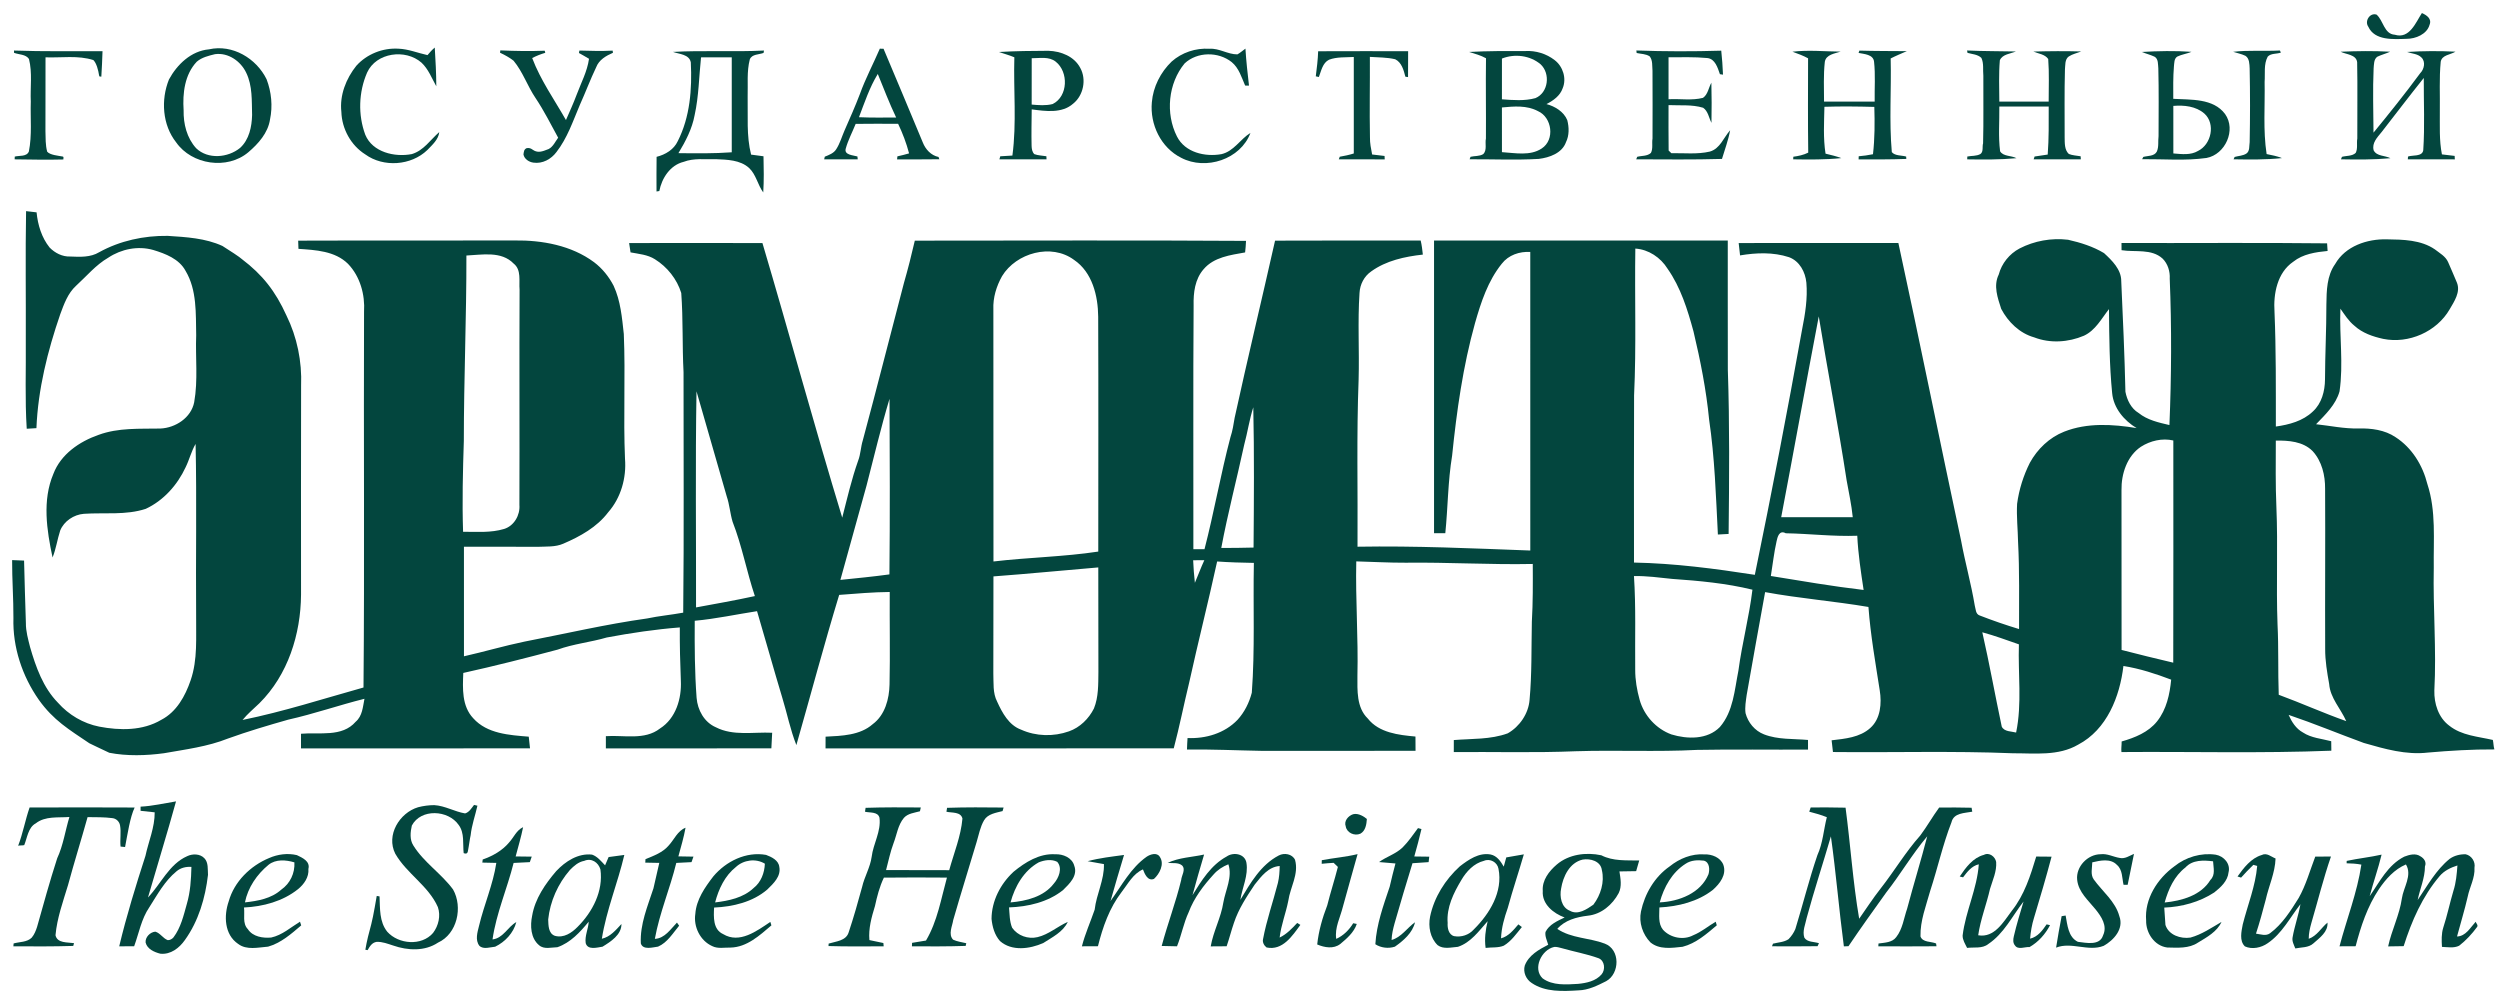
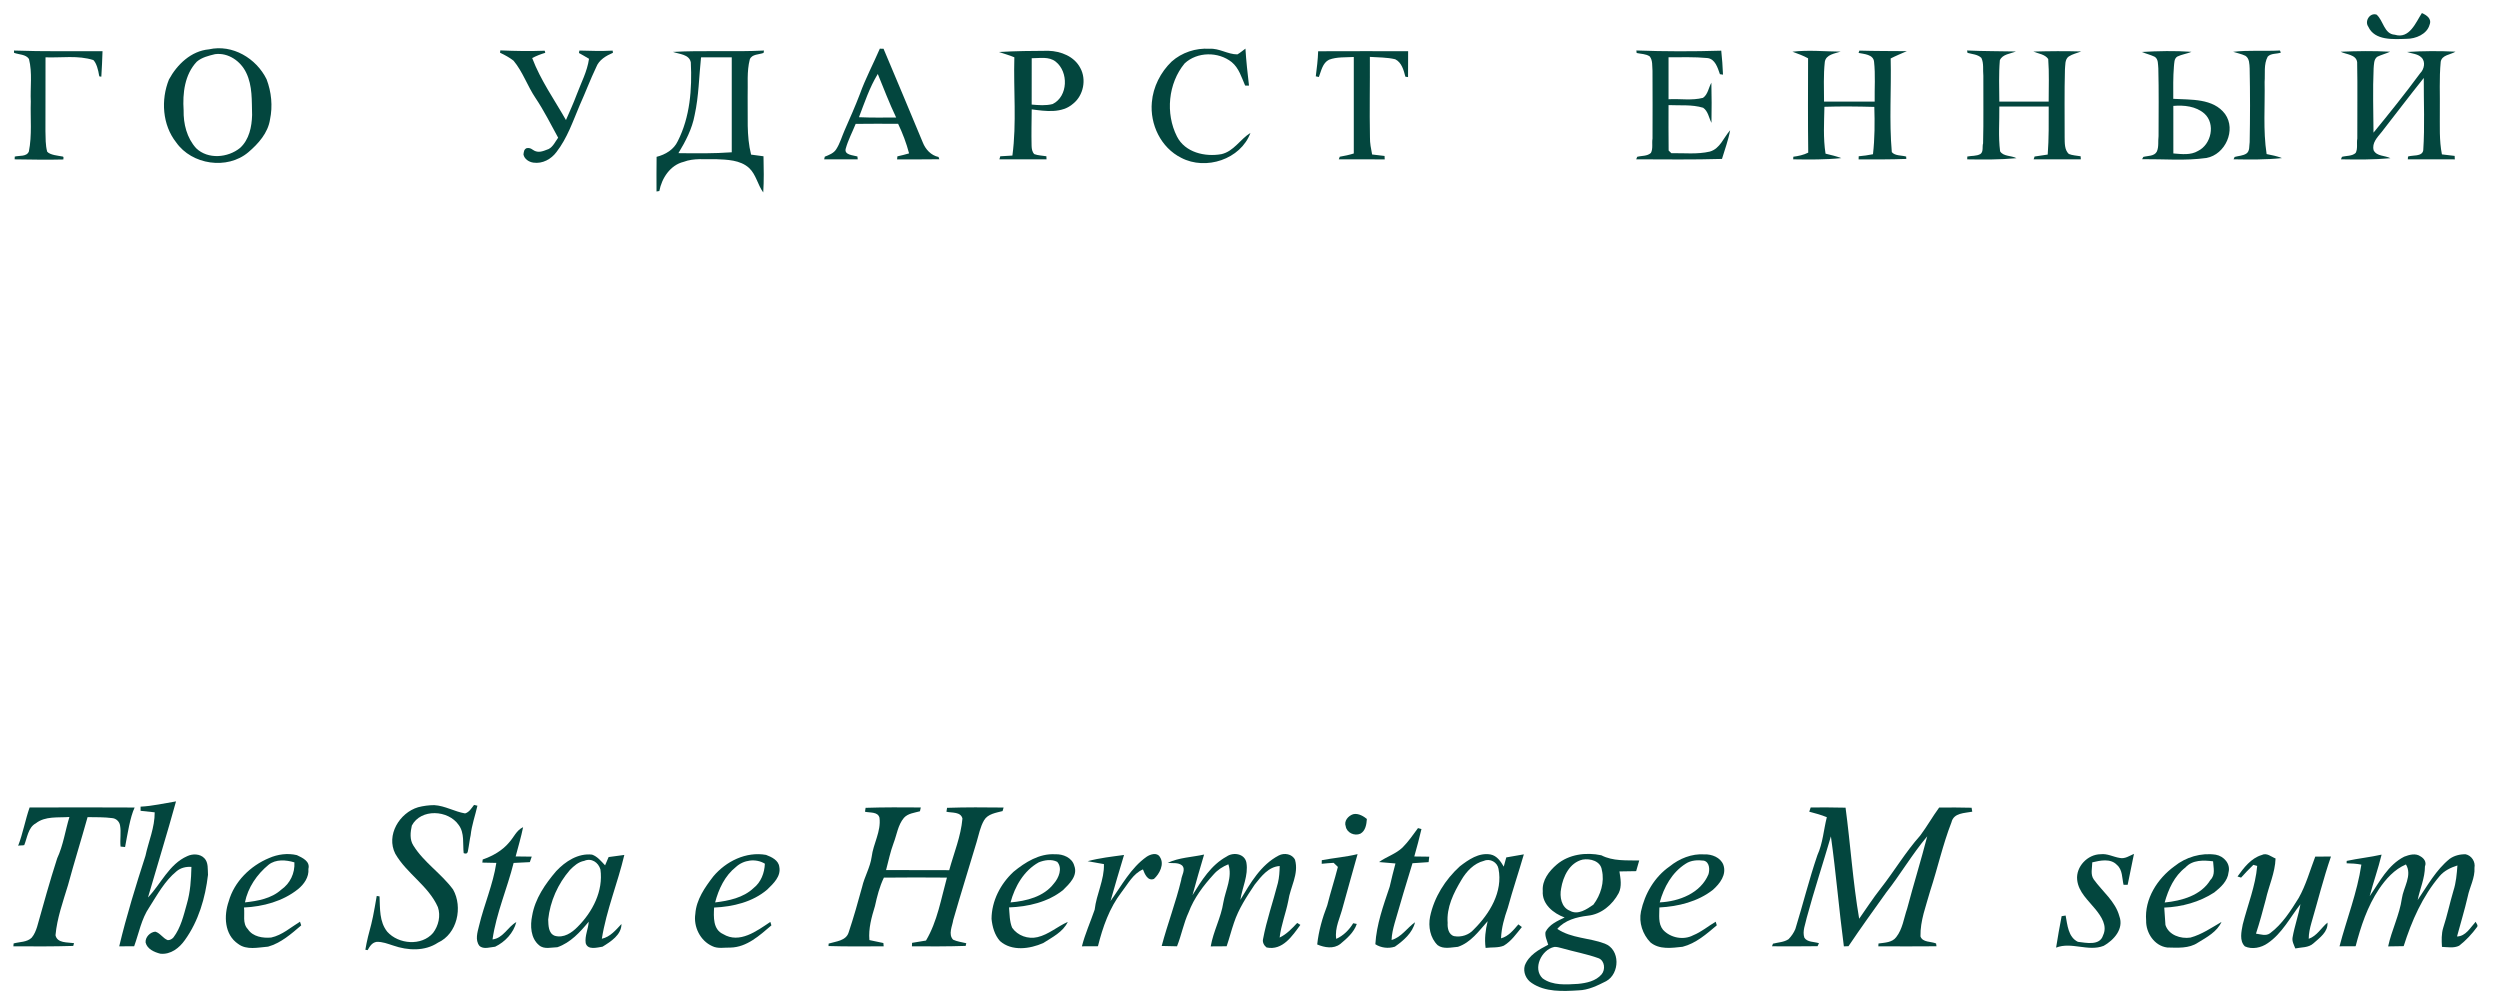
<svg xmlns="http://www.w3.org/2000/svg" width="130" height="52" viewBox="0 0 130 52" fill="none">
  <g clip-path="url(#clip0_2054_2592)">
    <path d="M123.15 1.386C122.947 1.098 123.231 0.647 123.581 0.759C123.94 1.068 123.97 1.772 124.529 1.806C125.298 2.041 125.617 1.171 125.939 0.678C126.178 0.784 126.47 0.971 126.336 1.294C126.2 1.779 125.613 2.021 125.143 2.019C124.466 2.04 123.484 2.123 123.15 1.386Z" fill="#03463E" />
    <path d="M10.865 2.566C12.092 2.289 13.33 3.037 13.862 4.121C14.115 4.783 14.187 5.518 14.041 6.212C13.934 6.916 13.432 7.475 12.908 7.921C11.812 8.843 9.973 8.567 9.161 7.404C8.44 6.494 8.36 5.187 8.786 4.133C9.207 3.354 9.94 2.648 10.865 2.566ZM11.181 2.817C10.852 2.898 10.495 2.981 10.232 3.209C9.599 3.877 9.49 4.857 9.548 5.732C9.533 6.439 9.714 7.175 10.201 7.709C10.815 8.301 11.855 8.206 12.484 7.692C12.957 7.263 13.094 6.591 13.109 5.98C13.087 5.243 13.136 4.467 12.803 3.783C12.518 3.182 11.87 2.724 11.181 2.817Z" fill="#03463E" />
-     <path d="M18.529 3.42C19.076 2.811 19.904 2.482 20.722 2.532C21.242 2.552 21.727 2.756 22.23 2.866C22.346 2.727 22.467 2.589 22.608 2.474C22.647 3.144 22.686 3.816 22.688 4.488C22.453 4.068 22.278 3.596 21.919 3.259C21.088 2.529 19.563 2.727 19.088 3.777C18.65 4.786 18.61 5.974 18.995 7.008C19.373 7.919 20.527 8.186 21.416 8.012C22.033 7.828 22.381 7.267 22.842 6.868C22.799 7.258 22.478 7.533 22.222 7.801C21.381 8.614 19.939 8.717 18.994 8.028C18.246 7.558 17.777 6.696 17.751 5.819C17.654 4.954 17.994 4.089 18.529 3.42Z" fill="#03463E" />
    <path d="M45.751 2.531C45.799 2.532 45.896 2.534 45.944 2.536C46.635 4.155 47.303 5.784 47.985 7.407C48.127 7.767 48.409 8.079 48.804 8.163C48.814 8.193 48.834 8.251 48.845 8.281C48.112 8.29 47.38 8.29 46.648 8.287C46.652 8.248 46.661 8.169 46.665 8.13C46.865 8.086 47.072 8.035 47.272 7.976C47.133 7.446 46.939 6.933 46.703 6.439C45.967 6.433 45.231 6.433 44.495 6.442C44.323 6.87 44.102 7.281 43.979 7.726C43.879 8.063 44.376 8.072 44.586 8.136C44.59 8.173 44.598 8.247 44.602 8.285C44.02 8.288 43.438 8.289 42.857 8.285C42.865 8.251 42.88 8.182 42.889 8.147C43.108 8.059 43.355 7.97 43.485 7.758C43.68 7.456 43.775 7.104 43.919 6.777C44.192 6.153 44.472 5.529 44.714 4.891C45.005 4.082 45.411 3.321 45.751 2.531ZM44.666 6.095C45.31 6.124 45.955 6.113 46.6 6.111C46.246 5.371 45.955 4.605 45.645 3.846C45.216 4.547 44.958 5.332 44.666 6.095Z" fill="#03463E" />
    <path d="M60.927 3.2C61.456 2.729 62.181 2.489 62.889 2.536C63.399 2.5 63.839 2.828 64.344 2.828C64.496 2.747 64.622 2.626 64.763 2.528C64.801 3.172 64.875 3.813 64.948 4.453C64.898 4.452 64.797 4.45 64.747 4.449C64.56 4.022 64.425 3.538 64.049 3.23C63.354 2.677 62.257 2.684 61.601 3.297C60.742 4.334 60.597 5.903 61.201 7.095C61.619 7.93 62.665 8.171 63.519 8.015C64.163 7.864 64.491 7.238 65.025 6.909C64.513 8.289 62.702 8.877 61.425 8.207C60.364 7.679 59.791 6.469 59.896 5.318C59.961 4.518 60.351 3.754 60.927 3.2Z" fill="#03463E" />
    <path d="M0.728 2.628C2.261 2.684 3.796 2.655 5.331 2.662C5.317 3.104 5.297 3.546 5.269 3.987C5.221 3.963 5.167 4.02 5.153 3.923C5.113 3.656 5.019 3.282 4.854 3.123C4.053 2.866 3.193 3.013 2.367 2.981C2.371 4.26 2.36 5.54 2.363 6.819C2.373 7.175 2.36 7.538 2.453 7.886C2.6 8.065 3.034 8.095 3.257 8.139C3.327 8.153 3.295 8.221 3.294 8.293C2.527 8.314 1.594 8.3 0.762 8.286C0.763 8.25 0.766 8.179 0.767 8.143C0.993 8.079 1.387 8.161 1.501 7.878C1.672 7.025 1.573 6.146 1.601 5.283C1.567 4.546 1.69 3.79 1.506 3.066C1.34 2.818 0.988 2.845 0.73 2.747C0.729 2.717 0.728 2.658 0.728 2.628Z" fill="#03463E" />
    <path d="M26.017 2.62C26.786 2.654 27.556 2.667 28.325 2.637C28.332 2.664 28.346 2.719 28.354 2.746C28.119 2.816 27.89 2.904 27.674 3.019C28.108 4.168 28.825 5.18 29.43 6.243C29.619 5.804 29.821 5.371 29.987 4.922C30.217 4.306 30.536 3.717 30.629 3.057C30.455 2.954 30.283 2.851 30.105 2.756C30.111 2.724 30.123 2.661 30.129 2.629C30.704 2.644 31.281 2.664 31.857 2.632C31.861 2.66 31.869 2.717 31.874 2.745C31.515 2.9 31.147 3.11 31.001 3.497C30.692 4.142 30.443 4.815 30.147 5.467C29.794 6.3 29.499 7.182 28.937 7.905C28.663 8.276 28.211 8.526 27.739 8.457C27.508 8.428 27.264 8.27 27.22 8.031C27.243 7.886 27.242 7.767 27.389 7.703C27.609 7.668 27.683 7.795 27.805 7.846C28.006 7.931 28.166 7.898 28.531 7.749C28.766 7.624 28.873 7.364 29.024 7.161C28.642 6.465 28.288 5.753 27.845 5.093C27.425 4.471 27.189 3.74 26.706 3.158C26.49 2.988 26.249 2.858 26.002 2.742C26.006 2.711 26.014 2.651 26.017 2.62Z" fill="#03463E" />
    <path d="M34.996 2.699C36.571 2.61 38.151 2.708 39.727 2.628C39.722 2.66 39.71 2.722 39.705 2.753C39.462 2.843 39.1 2.811 38.99 3.086C38.826 3.719 38.899 4.382 38.878 5.027C38.9 6.031 38.807 7.058 39.057 8.04C39.271 8.069 39.487 8.097 39.702 8.126C39.717 8.753 39.728 9.381 39.689 10.007C39.397 9.609 39.32 9.079 38.951 8.734C38.49 8.313 37.806 8.302 37.218 8.277C36.663 8.295 36.08 8.212 35.549 8.416C34.851 8.586 34.412 9.263 34.285 9.933C34.248 9.939 34.175 9.952 34.139 9.958C34.136 9.357 34.135 8.756 34.143 8.155C34.599 8.042 35.041 7.778 35.243 7.341C35.883 6.087 35.992 4.625 35.922 3.243C35.842 2.819 35.315 2.818 34.996 2.699ZM36.454 2.983C36.347 3.985 36.339 5 36.121 5.987C35.99 6.699 35.65 7.349 35.278 7.964C36.202 7.975 37.128 7.987 38.051 7.919C38.053 6.274 38.051 4.628 38.051 2.981C37.518 2.981 36.986 2.981 36.454 2.983Z" fill="#03463E" />
    <path d="M54.517 2.641C55.166 2.662 55.86 2.929 56.175 3.534C56.505 4.133 56.341 4.96 55.806 5.389C55.22 5.908 54.364 5.783 53.649 5.687C53.643 6.321 53.627 6.955 53.643 7.588C53.648 7.738 53.672 7.905 53.785 8.015C53.983 8.088 54.204 8.089 54.412 8.125C54.414 8.165 54.418 8.246 54.42 8.286C53.602 8.29 52.785 8.29 51.969 8.286C51.98 8.247 52.003 8.167 52.014 8.127C52.221 8.113 52.436 8.101 52.645 8.089C52.871 6.397 52.697 4.681 52.746 2.979C52.484 2.869 52.208 2.794 51.94 2.704C52.797 2.653 53.658 2.644 54.517 2.641ZM53.649 3.028C53.645 3.831 53.645 4.635 53.647 5.438C54.009 5.469 54.385 5.502 54.738 5.41C55.543 5.013 55.573 3.739 54.896 3.206C54.543 2.924 54.062 3.031 53.649 3.028Z" fill="#03463E" />
    <path d="M85.092 2.625C86.562 2.678 88.035 2.68 89.505 2.635C89.552 3.048 89.577 3.465 89.596 3.882C89.555 3.876 89.476 3.864 89.436 3.858C89.32 3.528 89.188 3.057 88.778 3.018C88.108 2.954 87.434 2.98 86.764 2.979C86.762 3.706 86.763 4.433 86.764 5.161C87.355 5.125 87.977 5.239 88.556 5.088C88.812 4.912 88.846 4.559 88.991 4.301C89.009 4.997 89.01 5.693 88.996 6.389C88.862 6.125 88.821 5.779 88.563 5.603C87.982 5.426 87.36 5.494 86.764 5.465C86.762 6.253 86.76 7.04 86.769 7.827C86.814 7.873 86.862 7.919 86.91 7.966C87.574 7.954 88.258 8.035 88.912 7.882C89.45 7.728 89.626 7.153 89.967 6.774C89.875 7.283 89.69 7.769 89.543 8.264C88.057 8.308 86.57 8.288 85.084 8.284C85.096 8.252 85.121 8.188 85.133 8.155C85.361 8.091 85.66 8.129 85.848 7.951C85.967 7.724 85.889 7.446 85.931 7.203C85.935 6.03 85.936 4.856 85.93 3.683C85.907 3.44 85.95 3.141 85.785 2.933C85.588 2.797 85.329 2.808 85.105 2.756C85.101 2.723 85.096 2.658 85.092 2.625Z" fill="#03463E" />
    <path d="M93.207 2.689C94.039 2.589 94.877 2.677 95.713 2.684C95.42 2.781 94.953 2.833 94.891 3.213C94.814 3.9 94.85 4.593 94.85 5.283C95.727 5.284 96.604 5.284 97.483 5.283C97.472 4.593 97.526 3.897 97.451 3.21C97.412 2.825 96.93 2.813 96.646 2.752C96.657 2.722 96.678 2.662 96.688 2.632C97.51 2.657 98.332 2.652 99.155 2.66C98.872 2.784 98.589 2.899 98.315 3.04C98.356 4.662 98.231 6.295 98.374 7.91C98.541 8.111 98.876 8.07 99.121 8.141C99.123 8.172 99.126 8.233 99.128 8.264C98.3 8.295 97.474 8.292 96.648 8.287C96.648 8.247 96.651 8.166 96.652 8.126C96.898 8.103 97.151 8.072 97.395 8.02C97.489 7.203 97.49 6.379 97.465 5.559C96.6 5.535 95.734 5.525 94.87 5.553C94.853 6.364 94.801 7.184 94.928 7.99C95.202 8.061 95.482 8.117 95.747 8.222C94.914 8.306 94.079 8.299 93.246 8.285C93.248 8.251 93.251 8.184 93.253 8.15C93.518 8.115 93.787 8.058 94.028 7.937C94.006 6.302 94.018 4.667 94.02 3.032C93.763 2.889 93.482 2.792 93.207 2.689Z" fill="#03463E" />
    <path d="M102.287 2.625C103.131 2.667 103.978 2.656 104.825 2.677C104.549 2.795 104.129 2.814 103.992 3.133C103.931 3.848 103.961 4.566 103.965 5.283C104.82 5.284 105.675 5.284 106.531 5.283C106.53 4.544 106.563 3.804 106.507 3.068C106.335 2.818 105.994 2.793 105.738 2.681C106.566 2.658 107.397 2.651 108.227 2.676C108.006 2.761 107.772 2.808 107.574 2.938C107.362 3.089 107.402 3.401 107.377 3.621C107.345 4.793 107.364 5.967 107.362 7.139C107.369 7.425 107.345 7.792 107.579 8.006C107.771 8.086 107.987 8.088 108.193 8.126C108.196 8.166 108.201 8.246 108.203 8.285C107.385 8.29 106.567 8.29 105.751 8.285C105.762 8.249 105.786 8.176 105.798 8.139C106.02 8.107 106.255 8.075 106.481 8.037C106.544 7.206 106.534 6.372 106.533 5.539C105.676 5.538 104.82 5.538 103.965 5.54C103.976 6.314 103.906 7.098 104.005 7.866C104.17 8.144 104.585 8.079 104.857 8.226C104.005 8.306 103.149 8.3 102.295 8.286C102.297 8.249 102.299 8.176 102.3 8.139C102.516 8.094 102.776 8.125 102.98 8.01C103.153 7.89 103.066 7.618 103.12 7.457C103.152 6.285 103.127 5.112 103.134 3.939C103.102 3.633 103.168 3.3 103.032 3.012C102.843 2.825 102.548 2.817 102.31 2.749C102.304 2.718 102.293 2.656 102.287 2.625Z" fill="#03463E" />
    <path d="M116.125 2.694C116.929 2.6 117.747 2.669 118.557 2.626C118.569 2.653 118.592 2.708 118.604 2.736C118.39 2.815 118.09 2.761 117.921 2.946C117.705 3.344 117.794 3.826 117.76 4.259C117.785 5.509 117.674 6.77 117.864 8.011C118.131 8.07 118.407 8.114 118.661 8.221C117.825 8.309 116.984 8.298 116.147 8.284C116.16 8.253 116.187 8.191 116.201 8.161C116.396 8.104 116.637 8.103 116.816 7.982C117 7.853 116.951 7.577 116.983 7.393C117.007 6.115 117.009 4.835 116.982 3.557C116.97 3.337 116.975 3.042 116.764 2.903C116.564 2.804 116.33 2.763 116.125 2.694Z" fill="#03463E" />
    <path d="M68.544 2.665C70.104 2.658 71.663 2.661 73.223 2.662C73.22 3.111 73.219 3.56 73.218 4.009C73.183 4.004 73.114 3.993 73.079 3.988C72.994 3.655 72.888 3.245 72.55 3.081C72.119 2.978 71.671 2.989 71.233 2.958C71.242 4.352 71.21 5.745 71.238 7.139C71.231 7.442 71.294 7.738 71.35 8.033C71.564 8.059 71.78 8.085 71.997 8.11C71.999 8.154 72.003 8.243 72.005 8.288C71.208 8.29 70.412 8.29 69.617 8.284C69.629 8.251 69.654 8.184 69.667 8.15C69.91 8.108 70.159 8.056 70.397 7.981C70.398 6.308 70.398 4.635 70.397 2.963C69.968 2.989 69.52 2.951 69.11 3.105C68.772 3.273 68.705 3.685 68.581 4.004C68.541 3.995 68.461 3.977 68.421 3.969C68.474 3.535 68.531 3.102 68.544 2.665Z" fill="#03463E" />
-     <path d="M76.393 2.701C77.367 2.649 78.344 2.651 79.32 2.654C79.862 2.624 80.415 2.793 80.843 3.127C81.275 3.454 81.473 4.085 81.259 4.59C81.125 4.981 80.77 5.233 80.416 5.412C80.862 5.531 81.317 5.807 81.498 6.247C81.594 6.618 81.605 7.04 81.432 7.391C81.229 7.965 80.569 8.196 80.017 8.263C78.819 8.332 77.618 8.276 76.42 8.282C76.432 8.25 76.456 8.185 76.468 8.153C76.676 8.101 76.931 8.134 77.124 8.016C77.341 7.812 77.21 7.46 77.268 7.203C77.279 5.812 77.252 4.42 77.272 3.029C76.997 2.875 76.69 2.795 76.393 2.701ZM78.101 3.045C78.099 3.751 78.099 4.457 78.1 5.164C78.679 5.206 79.276 5.258 79.843 5.102C80.521 4.818 80.63 3.823 80.111 3.343C79.561 2.88 78.764 2.781 78.101 3.045ZM78.1 5.588C78.098 6.363 78.098 7.138 78.101 7.912C78.781 7.954 79.566 8.121 80.166 7.723C80.869 7.27 80.706 6.101 79.975 5.779C79.394 5.468 78.729 5.529 78.1 5.588Z" fill="#03463E" />
    <path d="M111.371 2.702C112.23 2.651 113.095 2.634 113.956 2.694C113.719 2.798 113.451 2.828 113.221 2.941C113.047 3.049 113.067 3.275 113.044 3.456C112.997 4.015 113.009 4.577 113.01 5.139C113.919 5.194 115.088 5.102 115.704 5.929C116.293 6.756 115.717 8.033 114.739 8.214C113.632 8.37 112.505 8.267 111.392 8.277C111.406 8.248 111.436 8.19 111.451 8.16C111.674 8.095 112.024 8.134 112.155 7.882C112.268 7.631 112.21 7.341 112.245 7.075C112.246 5.903 112.263 4.729 112.233 3.557C112.21 3.361 112.246 3.062 112.033 2.946C111.817 2.846 111.589 2.791 111.371 2.702ZM113.013 5.507C113.012 6.33 113.012 7.155 113.014 7.979C113.442 8.013 113.914 8.08 114.298 7.848C114.989 7.512 115.217 6.438 114.631 5.909C114.189 5.522 113.575 5.46 113.013 5.507Z" fill="#03463E" />
    <path d="M121.712 2.69C122.567 2.653 123.427 2.64 124.286 2.689C124.071 2.789 123.832 2.847 123.622 2.949C123.431 3.079 123.449 3.362 123.428 3.557C123.379 4.669 123.415 5.784 123.422 6.898C124.252 5.886 125.071 4.864 125.847 3.811C126.058 3.605 126.145 3.204 125.911 2.986C125.717 2.791 125.414 2.794 125.17 2.702C126.006 2.648 126.848 2.645 127.686 2.687C127.423 2.851 126.98 2.851 126.917 3.213C126.834 4.07 126.885 4.934 126.871 5.795C126.878 6.54 126.833 7.292 126.98 8.028C127.201 8.054 127.418 8.081 127.642 8.107C127.644 8.152 127.648 8.242 127.65 8.287C126.835 8.29 126.02 8.291 125.207 8.286C125.21 8.25 125.214 8.177 125.216 8.141C125.441 8.054 125.956 8.159 126.009 7.815C126.092 6.563 126.03 5.307 126.036 4.054C125.293 4.982 124.575 5.929 123.845 6.866C123.626 7.137 123.325 7.434 123.431 7.82C123.596 8.136 124.017 8.077 124.304 8.227C123.447 8.305 122.588 8.301 121.732 8.284C121.744 8.252 121.769 8.188 121.781 8.156C122.007 8.091 122.309 8.128 122.496 7.951C122.615 7.724 122.535 7.446 122.58 7.203C122.573 5.881 122.599 4.557 122.572 3.236C122.527 2.83 121.99 2.833 121.712 2.69Z" fill="#03463E" />
-     <path d="M1.356 10.979C1.539 10.995 1.72 11.017 1.902 11.042C1.966 11.694 2.163 12.353 2.579 12.871C2.855 13.155 3.245 13.356 3.651 13.339C4.157 13.36 4.704 13.39 5.154 13.117C6.239 12.517 7.484 12.249 8.721 12.265C9.685 12.329 10.676 12.381 11.567 12.79C11.936 13.021 12.486 13.38 12.576 13.472C13.652 14.286 14.325 15.147 14.893 16.401C15.449 17.529 15.707 18.798 15.657 20.053C15.647 23.677 15.654 27.3 15.654 30.924C15.639 32.977 14.974 35.095 13.489 36.569C13.191 36.854 12.874 37.12 12.612 37.438C14.741 37.004 16.812 36.335 18.902 35.75C18.959 29.239 18.905 22.727 18.93 16.216C18.987 15.32 18.728 14.377 18.096 13.719C17.419 13.05 16.411 13.001 15.52 12.94C15.514 12.797 15.508 12.655 15.505 12.514C19.255 12.499 23.005 12.517 26.756 12.504C28.192 12.485 29.713 12.76 30.889 13.633C31.318 13.957 31.663 14.385 31.909 14.861C32.273 15.648 32.344 16.521 32.438 17.37C32.528 19.531 32.408 21.695 32.5 23.855C32.581 24.844 32.29 25.884 31.628 26.636C31.041 27.414 30.166 27.896 29.286 28.274C28.875 28.453 28.412 28.413 27.975 28.434C26.692 28.437 25.408 28.423 24.125 28.431C24.124 30.329 24.121 32.228 24.126 34.127C25.18 33.89 26.217 33.583 27.276 33.363C29.398 32.955 31.506 32.459 33.648 32.16C34.27 32.028 34.903 31.973 35.527 31.858C35.572 27.689 35.54 23.519 35.544 19.349C35.472 17.979 35.527 16.603 35.425 15.236C35.203 14.515 34.696 13.879 34.056 13.481C33.679 13.241 33.216 13.205 32.788 13.124C32.762 12.962 32.735 12.8 32.714 12.639C35.025 12.634 37.336 12.633 39.647 12.64C41.055 17.392 42.353 22.176 43.796 26.918C44.051 25.928 44.279 24.927 44.621 23.962C44.755 23.62 44.757 23.246 44.866 22.897C45.599 20.176 46.287 17.443 47.004 14.718C47.214 13.989 47.401 13.253 47.57 12.514C53.311 12.514 59.052 12.488 64.793 12.526C64.785 12.726 64.768 12.927 64.746 13.126C63.981 13.264 63.124 13.368 62.589 13.998C62.135 14.513 62.052 15.225 62.068 15.884C62.038 20.108 62.062 24.334 62.055 28.558C62.237 28.553 62.445 28.559 62.634 28.558C63.133 26.628 63.475 24.662 63.983 22.735C64.093 22.408 64.144 22.067 64.201 21.728C64.873 18.65 65.612 15.587 66.303 12.514C68.828 12.502 71.352 12.51 73.876 12.508C73.933 12.748 73.961 12.993 73.988 13.239C73.051 13.342 72.08 13.551 71.303 14.113C70.933 14.368 70.718 14.79 70.695 15.236C70.594 16.733 70.691 18.235 70.648 19.734C70.537 22.631 70.611 25.531 70.591 28.429C73.588 28.377 76.582 28.516 79.575 28.627C79.575 23.452 79.578 18.277 79.574 13.102C79.014 13.067 78.44 13.263 78.091 13.716C77.373 14.606 77.012 15.714 76.702 16.798C76.073 19.05 75.748 21.373 75.51 23.694C75.289 25.027 75.293 26.383 75.156 27.725C74.947 27.721 74.771 27.728 74.57 27.726C74.569 22.654 74.569 17.581 74.57 12.509C79.662 12.508 84.753 12.508 89.844 12.509C89.849 14.747 89.838 16.984 89.847 19.222C89.944 22.068 89.919 24.917 89.888 27.765C89.693 27.772 89.517 27.785 89.33 27.795C89.229 25.799 89.166 23.799 88.874 21.819C88.724 20.271 88.422 18.747 88.062 17.236C87.752 16.099 87.397 14.945 86.711 13.97C86.351 13.392 85.728 12.971 85.037 12.926C84.998 15.472 85.093 18.02 84.972 20.564C84.958 23.46 84.97 26.357 84.968 29.253C87.077 29.294 89.17 29.568 91.251 29.891C92.124 25.642 92.947 21.384 93.712 17.115C93.871 16.322 94 15.512 93.932 14.702C93.879 14.147 93.581 13.578 93.029 13.374C92.209 13.105 91.324 13.139 90.483 13.281C90.456 13.067 90.432 12.852 90.411 12.638C93.179 12.634 95.947 12.638 98.715 12.635C99.834 17.784 100.873 22.951 101.975 28.104C102.184 29.24 102.499 30.352 102.688 31.491C102.742 31.669 102.726 31.928 102.939 32.003C103.613 32.265 104.298 32.502 104.991 32.711C104.987 31.198 105.019 29.685 104.939 28.175C104.927 27.517 104.853 26.859 104.889 26.201C104.988 25.46 105.215 24.735 105.552 24.066C105.944 23.35 106.569 22.749 107.336 22.447C108.53 21.973 109.861 22.056 111.105 22.261C110.45 21.871 109.904 21.218 109.832 20.442C109.689 18.991 109.68 17.53 109.667 16.073C109.275 16.571 108.966 17.177 108.365 17.457C107.554 17.802 106.606 17.865 105.778 17.543C105.02 17.331 104.421 16.743 104.063 16.062C103.88 15.493 103.646 14.86 103.934 14.277C104.086 13.7 104.489 13.2 105.016 12.921C105.785 12.523 106.677 12.363 107.539 12.467C108.187 12.613 108.838 12.818 109.409 13.161C109.823 13.542 110.309 14.013 110.305 14.619C110.392 16.536 110.478 18.454 110.522 20.372C110.605 20.801 110.817 21.242 111.206 21.474C111.665 21.845 112.249 21.971 112.81 22.103C112.916 19.567 112.929 17.025 112.826 14.489C112.848 14.112 112.726 13.716 112.456 13.448C111.877 12.918 111.029 13.124 110.32 13.01C110.32 12.917 110.319 12.73 110.318 12.637C113.882 12.647 117.445 12.613 121.009 12.654C121.015 12.753 121.029 12.951 121.035 13.05C120.411 13.111 119.752 13.207 119.248 13.611C118.415 14.179 118.211 15.277 118.274 16.216C118.357 18.203 118.342 20.192 118.344 22.18C119.034 22.083 119.752 21.895 120.268 21.398C120.728 20.981 120.895 20.337 120.9 19.736C120.904 18.434 120.974 17.135 120.972 15.833C120.982 15.114 120.993 14.338 121.429 13.729C121.957 12.798 123.095 12.417 124.116 12.445C124.958 12.457 125.888 12.471 126.611 12.966C126.863 13.164 127.173 13.327 127.304 13.635C127.454 13.989 127.614 14.338 127.759 14.695C127.958 15.184 127.621 15.674 127.383 16.083C126.708 17.253 125.248 17.892 123.925 17.621C123.387 17.503 122.842 17.317 122.432 16.94C122.128 16.697 121.922 16.364 121.701 16.051C121.643 17.484 121.865 18.927 121.656 20.353C121.461 21.046 120.92 21.557 120.435 22.06C121.171 22.138 121.896 22.299 122.641 22.28C123.305 22.263 124.01 22.353 124.571 22.735C125.426 23.287 125.981 24.201 126.224 25.173C126.684 26.573 126.535 28.068 126.556 29.517C126.511 31.646 126.701 33.773 126.586 35.903C126.568 36.581 126.795 37.314 127.36 37.734C128.007 38.25 128.851 38.298 129.628 38.477C129.665 38.644 129.658 38.798 129.708 38.97C128.554 38.963 127.404 39.034 126.256 39.133C125.118 39.269 124.001 38.944 122.92 38.634C121.613 38.156 120.327 37.62 119.008 37.174C119.167 37.535 119.393 37.894 119.751 38.088C120.188 38.378 120.729 38.411 121.224 38.544C121.223 38.708 121.225 38.871 121.23 39.036C117.594 39.181 113.953 39.077 110.315 39.107C110.293 38.915 110.33 38.744 110.325 38.557C111.009 38.361 111.719 38.079 112.172 37.505C112.659 36.891 112.828 36.104 112.901 35.342C112.095 35.036 111.271 34.766 110.418 34.631C110.231 36.22 109.56 37.938 108.064 38.722C107.032 39.325 105.809 39.166 104.67 39.17C101.553 39.042 98.432 39.139 95.314 39.105C95.285 38.898 95.273 38.7 95.244 38.496C95.941 38.413 96.706 38.351 97.253 37.857C97.794 37.378 97.854 36.572 97.747 35.904C97.523 34.461 97.267 33.021 97.159 31.562C95.374 31.259 93.567 31.119 91.786 30.79C91.463 32.572 91.139 34.355 90.827 36.139C90.786 36.45 90.725 36.77 90.768 37.084C90.897 37.573 91.248 38.002 91.729 38.187C92.454 38.47 93.253 38.408 94.016 38.478C94.014 38.644 94.014 38.812 94.017 38.979C92.09 38.991 90.164 38.958 88.24 38.995C86.145 39.105 84.047 38.998 81.953 39.064C79.835 39.153 77.715 39.09 75.597 39.107C75.597 38.951 75.597 38.639 75.598 38.483C76.533 38.406 77.51 38.462 78.403 38.133C79.021 37.783 79.482 37.108 79.537 36.395C79.661 35.044 79.628 33.686 79.656 32.333C79.715 31.331 79.709 30.328 79.704 29.326C77.5 29.372 75.298 29.233 73.094 29.261C72.237 29.265 71.382 29.213 70.526 29.192C70.482 31.177 70.634 33.159 70.586 35.144C70.584 35.895 70.534 36.79 71.124 37.362C71.708 38.106 72.727 38.221 73.604 38.3C73.604 38.547 73.605 38.794 73.608 39.043C70.933 39.044 68.258 39.045 65.585 39.044C64.297 39.022 63.011 38.957 61.723 38.977C61.724 38.772 61.743 38.579 61.752 38.378C62.702 38.42 63.682 38.13 64.351 37.431C64.714 37.035 64.96 36.538 65.094 36.02C65.262 33.775 65.156 31.521 65.201 29.271C64.563 29.26 63.927 29.242 63.291 29.197C62.831 31.305 62.298 33.397 61.835 35.505C61.558 36.638 61.334 37.785 61.035 38.913C54.999 38.919 48.964 38.916 42.928 38.915C42.929 38.763 42.93 38.459 42.93 38.307C43.768 38.263 44.718 38.243 45.384 37.655C46.021 37.181 46.24 36.347 46.256 35.59C46.291 33.988 46.255 32.385 46.266 30.783C45.386 30.791 44.512 30.869 43.637 30.935C42.849 33.524 42.155 36.142 41.411 38.745C41.096 37.949 40.931 37.106 40.681 36.291C40.228 34.791 39.812 33.282 39.366 31.781C38.286 31.947 37.216 32.182 36.126 32.28C36.118 33.616 36.124 34.954 36.223 36.286C36.274 36.92 36.616 37.555 37.224 37.818C38.129 38.284 39.184 38.055 40.153 38.103C40.144 38.373 40.129 38.643 40.111 38.913C37.242 38.919 34.374 38.915 31.505 38.915V38.281C32.434 38.215 33.523 38.507 34.321 37.881C35.146 37.357 35.449 36.326 35.404 35.399C35.368 34.475 35.343 33.55 35.35 32.626C34.078 32.725 32.811 32.914 31.555 33.149C30.709 33.397 29.822 33.48 28.992 33.782C27.365 34.214 25.734 34.63 24.091 34.993C24.058 35.8 24.009 36.712 24.607 37.348C25.33 38.159 26.488 38.224 27.495 38.307C27.511 38.459 27.545 38.761 27.561 38.913C23.591 38.92 19.622 38.915 15.652 38.915C15.652 38.661 15.652 38.408 15.652 38.155C16.603 38.07 17.789 38.347 18.496 37.53C18.846 37.232 18.868 36.755 18.952 36.337C17.623 36.669 16.327 37.123 14.989 37.422C13.936 37.721 12.886 38.032 11.857 38.403C10.791 38.828 9.647 38.969 8.525 39.168C7.608 39.293 6.597 39.324 5.683 39.144C5.155 38.887 4.876 38.77 4.645 38.649C3.579 37.928 2.783 37.46 2.019 36.39C1.154 35.156 0.654 33.65 0.698 32.139C0.703 31.134 0.626 30.13 0.63 29.125C0.837 29.129 1.045 29.141 1.252 29.15C1.28 30.232 1.308 31.314 1.346 32.396C1.341 32.824 1.461 33.236 1.564 33.649C1.864 34.686 2.242 35.755 3.016 36.544C3.573 37.172 4.331 37.621 5.16 37.785C6.23 37.99 7.423 38.005 8.386 37.431C9.183 37.019 9.634 36.191 9.913 35.376C10.287 34.295 10.186 33.133 10.199 32.01C10.174 29.035 10.235 26.059 10.171 23.084C9.947 23.467 9.847 23.905 9.651 24.3C9.225 25.218 8.506 26.028 7.578 26.46C6.543 26.8 5.432 26.646 4.363 26.718C3.84 26.758 3.329 27.098 3.131 27.586C2.979 28.047 2.917 28.536 2.733 28.989C2.43 27.569 2.192 26.02 2.776 24.641C3.162 23.622 4.13 22.96 5.127 22.613C6.155 22.234 7.262 22.305 8.338 22.284C9.128 22.25 9.936 21.724 10.097 20.921C10.303 19.771 10.157 18.592 10.202 17.432C10.178 16.314 10.248 15.081 9.647 14.081C9.313 13.461 8.606 13.193 7.97 12.999C7.178 12.773 6.31 12.948 5.631 13.399C4.982 13.774 4.503 14.361 3.955 14.86C3.525 15.253 3.329 15.811 3.132 16.342C2.475 18.252 1.977 20.239 1.894 22.264C1.726 22.274 1.558 22.284 1.39 22.295C1.292 20.761 1.356 19.224 1.341 17.688C1.351 15.452 1.316 13.215 1.356 10.979ZM52.106 14.36C51.812 14.886 51.63 15.481 51.655 16.088C51.66 20.458 51.654 24.827 51.66 29.197C53.472 28.983 55.304 28.956 57.11 28.682C57.11 24.612 57.122 20.541 57.106 16.471C57.098 15.386 56.801 14.157 55.848 13.512C54.669 12.64 52.843 13.149 52.106 14.36ZM24.253 13.287C24.259 16.503 24.119 19.716 24.119 22.931C24.069 24.504 24.028 26.078 24.08 27.652C24.791 27.652 25.526 27.714 26.216 27.505C26.734 27.344 27.052 26.785 27.009 26.258C27.023 22.527 27 18.796 27.018 15.066C26.977 14.61 27.124 14.034 26.709 13.705C26.069 13.042 25.064 13.251 24.253 13.287ZM94.576 16.452C93.912 19.931 93.285 23.417 92.622 26.896C93.862 26.895 95.102 26.898 96.343 26.893C96.279 26.246 96.138 25.612 96.024 24.973C95.59 22.125 95.034 19.296 94.576 16.452ZM36.218 20.348C36.156 24.093 36.201 27.84 36.194 31.586C37.215 31.397 38.239 31.218 39.253 30.996C38.826 29.719 38.585 28.385 38.094 27.13C37.965 26.696 37.936 26.239 37.789 25.809C37.263 23.99 36.743 22.168 36.218 20.348ZM45.061 25.246C44.608 26.883 44.154 28.519 43.7 30.155C44.551 30.067 45.402 29.985 46.25 29.869C46.281 26.826 46.269 23.782 46.255 20.738C45.808 22.227 45.451 23.742 45.061 25.246ZM64.698 23.13C64.311 24.921 63.843 26.694 63.506 28.494C64.065 28.494 64.624 28.488 65.185 28.473C65.204 26.042 65.223 23.609 65.171 21.179C64.967 21.817 64.873 22.484 64.698 23.13ZM111.327 23.232C110.602 23.717 110.303 24.653 110.318 25.487C110.315 28.256 110.316 31.027 110.322 33.797C111.214 34.031 112.111 34.245 113.009 34.459C113.019 30.608 113.013 26.756 113.013 22.905C112.436 22.772 111.819 22.918 111.327 23.232ZM118.342 22.911C118.34 24.06 118.322 25.209 118.372 26.357C118.458 28.389 118.356 30.423 118.431 32.456C118.493 33.679 118.449 34.904 118.494 36.128C119.672 36.562 120.819 37.08 122.005 37.499C121.722 36.856 121.171 36.296 121.117 35.57C121.009 34.965 120.905 34.355 120.909 33.738C120.896 30.966 120.922 28.194 120.905 25.423C120.913 24.723 120.74 23.982 120.253 23.454C119.752 22.953 119.008 22.901 118.342 22.911ZM92.382 28.146C92.246 28.741 92.183 29.351 92.084 29.952C93.689 30.212 95.292 30.49 96.908 30.678C96.767 29.742 96.623 28.806 96.578 27.859C95.335 27.905 94.099 27.752 92.86 27.73C92.513 27.541 92.426 27.942 92.382 28.146ZM62.044 29.134C62.064 29.525 62.087 29.916 62.134 30.306C62.302 29.916 62.445 29.516 62.625 29.131C62.436 29.134 62.225 29.127 62.044 29.134ZM51.659 29.973C51.657 31.654 51.656 33.335 51.653 35.016C51.674 35.507 51.615 36.033 51.852 36.486C52.115 37.064 52.46 37.711 53.099 37.943C53.874 38.293 54.788 38.314 55.588 38.029C56.157 37.829 56.618 37.373 56.885 36.84C57.127 36.244 57.108 35.582 57.117 34.952C57.111 33.136 57.114 31.321 57.111 29.506C55.293 29.658 53.477 29.838 51.659 29.973ZM84.966 29.954C85.073 31.576 85.013 33.202 85.031 34.826C85.029 35.355 85.12 35.883 85.262 36.393C85.489 37.204 86.117 37.9 86.913 38.19C87.737 38.442 88.786 38.469 89.434 37.805C90.135 36.993 90.195 35.879 90.397 34.877C90.585 33.462 90.956 32.081 91.127 30.664C89.76 30.329 88.351 30.201 86.951 30.103C86.29 30.034 85.631 29.944 84.966 29.954ZM103.08 32.879C103.451 34.507 103.744 36.153 104.091 37.785C104.224 38.057 104.597 38.026 104.838 38.092C105.152 36.586 104.932 35.032 104.983 33.506C104.352 33.287 103.724 33.054 103.08 32.879Z" fill="#03463E" />
    <path d="M7.31 41.946C7.933 41.916 8.54 41.77 9.153 41.672C8.692 43.345 8.177 45.002 7.695 46.669C8.375 45.958 8.79 44.937 9.736 44.52C10.017 44.386 10.402 44.391 10.626 44.627C10.845 44.849 10.796 45.21 10.816 45.492C10.676 46.691 10.325 47.895 9.612 48.885C9.324 49.296 8.872 49.65 8.337 49.592C8.028 49.514 7.654 49.353 7.571 49.01C7.547 48.733 7.806 48.469 8.076 48.446C8.335 48.52 8.474 48.796 8.724 48.888C8.838 48.891 8.949 48.829 9.021 48.744C9.403 48.238 9.547 47.608 9.714 47.009C9.899 46.383 9.938 45.727 9.954 45.079C9.675 45.058 9.388 45.126 9.173 45.313C8.565 45.813 8.182 46.521 7.766 47.175C7.349 47.786 7.225 48.522 6.976 49.205C6.717 49.205 6.458 49.207 6.199 49.209C6.578 47.62 7.062 46.059 7.563 44.506C7.725 43.751 8.05 43.025 8.044 42.241C7.8 42.213 7.555 42.186 7.31 42.162C7.31 42.089 7.31 42.017 7.31 41.946Z" fill="#03463E" />
    <path d="M21.742 41.976C22.015 41.906 22.298 41.867 22.582 41.867C23.143 41.9 23.636 42.206 24.185 42.298C24.403 42.234 24.519 42.022 24.651 41.855C24.695 41.866 24.782 41.887 24.826 41.897C24.711 42.409 24.529 42.907 24.474 43.432C24.424 43.641 24.392 43.961 24.327 44.278C24.291 44.456 24.111 44.361 24.111 44.361C24.056 43.883 24.166 43.317 23.851 42.897C23.308 42.112 21.888 42.034 21.415 42.93C21.34 43.261 21.296 43.657 21.492 43.962C22.038 44.847 22.95 45.422 23.561 46.256C24.075 47.169 23.78 48.56 22.776 49.017C22.086 49.477 21.201 49.43 20.447 49.168C20.166 49.078 19.886 48.965 19.584 48.977C19.337 49.015 19.224 49.22 19.117 49.407C19.117 49.407 19.033 49.388 18.998 49.387C19.073 48.935 19.186 48.493 19.307 48.053C19.407 47.689 19.59 46.589 19.59 46.589L19.736 46.613C19.766 47.245 19.718 47.927 20.138 48.451C20.722 49.104 21.924 49.207 22.519 48.513C22.803 48.138 22.924 47.624 22.771 47.172C22.282 46.061 21.149 45.431 20.554 44.393C20.065 43.427 20.774 42.265 21.742 41.976Z" fill="#03463E" />
    <path d="M1.539 41.99C3.359 41.983 5.181 41.98 7.002 41.991C6.763 42.484 6.629 43.397 6.504 44.045C6.504 44.045 6.405 44.033 6.269 44.022C6.231 43.655 6.308 43.282 6.242 42.919C6.209 42.723 6.044 42.563 5.845 42.543C5.417 42.486 4.984 42.497 4.554 42.49C4.223 43.674 3.857 44.846 3.535 46.032C3.277 46.886 2.966 47.739 2.886 48.633C2.979 49.058 3.514 48.992 3.849 49.044C3.838 49.08 3.819 49.152 3.809 49.188C2.772 49.221 1.733 49.214 0.695 49.208C0.699 49.171 0.706 49.097 0.709 49.059C1.019 48.971 1.407 49.001 1.65 48.757C1.785 48.595 1.865 48.396 1.928 48.198C2.264 47.005 2.592 45.81 2.974 44.632C3.291 43.95 3.392 43.197 3.61 42.483C3.023 42.53 2.354 42.423 1.858 42.816C1.462 43.027 1.414 43.575 1.26 43.946C1.159 43.973 1.045 43.951 0.944 43.979C1.193 43.331 1.311 42.644 1.539 41.99Z" fill="#03463E" />
    <path d="M45.011 42.007C45.968 41.975 46.925 41.98 47.882 41.988C47.867 42.053 47.851 42.119 47.837 42.186C47.552 42.266 47.214 42.294 47.004 42.528C46.69 42.903 46.637 43.4 46.466 43.841C46.295 44.297 46.2 44.774 46.075 45.243C47.17 45.249 48.264 45.246 49.359 45.249C49.603 44.359 49.967 43.489 50.047 42.566C49.962 42.203 49.502 42.276 49.215 42.211C49.225 42.142 49.236 42.074 49.247 42.007C50.227 41.974 51.207 41.98 52.187 41.992C52.169 42.052 52.151 42.114 52.134 42.176C51.797 42.265 51.369 42.32 51.174 42.65C50.967 43.002 50.899 43.41 50.781 43.796C50.38 45.145 49.956 46.488 49.568 47.841C49.521 48.16 49.297 48.581 49.56 48.863C49.772 48.964 50.017 48.99 50.246 49.048C50.237 49.083 50.222 49.153 50.214 49.187C49.282 49.219 48.351 49.213 47.42 49.21C47.423 49.164 47.426 49.074 47.428 49.028C47.669 48.988 47.91 48.947 48.152 48.908C48.745 47.909 48.935 46.74 49.241 45.635C48.148 45.625 47.055 45.625 45.962 45.637C45.736 46.106 45.608 46.609 45.498 47.116C45.322 47.689 45.155 48.278 45.209 48.884C45.451 48.934 45.693 48.989 45.936 49.037C45.94 49.08 45.947 49.166 45.951 49.209C44.994 49.209 44.038 49.226 43.082 49.194C43.084 49.163 43.088 49.099 43.09 49.067C43.469 48.949 43.992 48.927 44.129 48.488C44.39 47.707 44.614 46.914 44.83 46.12C44.953 45.585 45.25 45.103 45.326 44.557C45.41 43.865 45.824 43.238 45.733 42.521C45.647 42.197 45.237 42.274 44.98 42.21C44.989 42.142 45 42.074 45.011 42.007Z" fill="#03463E" />
    <path d="M94.156 41.987C94.759 41.985 95.364 41.983 95.969 41.999C96.225 43.921 96.349 45.861 96.677 47.774C97.047 47.248 97.396 46.706 97.795 46.2C98.502 45.299 99.087 44.306 99.851 43.449C100.203 42.98 100.49 42.465 100.837 41.992C101.398 41.986 101.96 41.988 102.523 42.002C102.533 42.07 102.545 42.139 102.557 42.208C102.162 42.287 101.593 42.26 101.477 42.758C101.024 43.921 100.757 45.146 100.369 46.331C100.155 47.104 99.846 47.879 99.865 48.693C99.972 49.014 100.42 48.948 100.677 49.061C100.682 49.097 100.692 49.17 100.697 49.206C99.688 49.214 98.68 49.214 97.673 49.208C97.675 49.171 97.68 49.098 97.682 49.062C97.998 49.016 98.393 49.017 98.604 48.73C98.938 48.306 98.999 47.746 99.171 47.251C99.504 45.992 99.891 44.749 100.216 43.488C99.435 44.414 98.825 45.464 98.079 46.416C97.419 47.34 96.754 48.26 96.122 49.202C96.041 49.205 95.96 49.207 95.881 49.211C95.629 47.308 95.474 45.392 95.207 43.491C94.795 44.906 94.333 46.306 93.948 47.73C93.883 48.062 93.713 48.416 93.826 48.758C93.975 49.002 94.334 48.963 94.586 49.047C94.56 49.098 94.535 49.15 94.512 49.202C93.721 49.212 92.932 49.212 92.144 49.207C92.156 49.173 92.183 49.105 92.195 49.071C92.462 49.002 92.767 48.997 93.004 48.838C93.152 48.687 93.277 48.505 93.359 48.308C93.752 47.031 94.073 45.732 94.505 44.467C94.789 43.845 94.829 43.15 94.995 42.494C94.699 42.373 94.39 42.288 94.081 42.208C94.105 42.134 94.129 42.06 94.156 41.987Z" fill="#03463E" />
    <path d="M70.364 42.339C70.643 42.268 70.945 42.474 71.077 42.586C71.059 42.861 71.01 43.204 70.739 43.352C70.435 43.487 70.032 43.305 69.978 42.971C69.873 42.691 70.109 42.421 70.364 42.339Z" fill="#03463E" />
    <path d="M26.471 43.811C26.717 43.546 26.855 43.171 27.201 43.013C27.099 43.527 26.946 44.029 26.814 44.535C27.091 44.536 27.371 44.541 27.65 44.545C27.616 44.639 27.583 44.735 27.551 44.831C27.268 44.844 26.988 44.859 26.708 44.873C26.375 46.206 25.807 47.486 25.611 48.851C26.169 48.785 26.398 48.202 26.848 47.948C26.705 48.51 26.265 48.98 25.748 49.229C25.493 49.249 25.138 49.388 24.926 49.179C24.697 48.878 24.829 48.474 24.909 48.147C25.171 47.043 25.638 45.999 25.809 44.871C25.628 44.868 25.264 44.86 25.081 44.855C25.086 44.815 25.096 44.734 25.101 44.694C25.619 44.513 26.116 44.235 26.471 43.811Z" fill="#03463E" />
-     <path d="M34.774 43.964C35.061 43.655 35.23 43.206 35.648 43.042C35.557 43.546 35.41 44.038 35.276 44.531C35.536 44.535 35.797 44.54 36.059 44.545C36.025 44.64 35.991 44.735 35.959 44.831C35.693 44.843 35.43 44.858 35.167 44.872C34.842 46.202 34.296 47.471 34.052 48.821C34.569 48.797 34.874 48.312 35.202 47.974C35.231 48.015 35.287 48.097 35.315 48.137C34.987 48.528 34.704 49.015 34.218 49.225C33.95 49.257 33.434 49.42 33.323 49.058C33.273 48.062 33.678 47.121 33.98 46.192C34.086 45.753 34.177 45.31 34.283 44.871C34.101 44.868 33.737 44.861 33.555 44.857C33.557 44.812 33.562 44.722 33.565 44.676C33.997 44.5 34.464 44.331 34.774 43.964Z" fill="#03463E" />
    <path d="M72.936 44.066C73.24 43.763 73.48 43.404 73.736 43.061C73.781 43.074 73.871 43.098 73.916 43.111C73.806 43.59 73.675 44.063 73.543 44.537C73.8 44.54 74.06 44.543 74.321 44.547C74.309 44.641 74.299 44.736 74.288 44.831C74.005 44.848 73.728 44.867 73.449 44.888C73.129 45.923 72.819 46.962 72.521 48.004C72.442 48.29 72.371 48.582 72.362 48.88C72.872 48.737 73.167 48.251 73.581 47.957C73.455 48.508 72.978 48.915 72.534 49.227C72.196 49.336 71.816 49.292 71.518 49.101C71.577 48.067 71.937 47.085 72.263 46.112C72.355 45.706 72.458 45.302 72.564 44.9C72.276 44.873 71.993 44.853 71.709 44.827C72.099 44.545 72.585 44.406 72.936 44.066Z" fill="#03463E" />
    <path d="M13.994 44.618C14.442 44.421 14.959 44.352 15.438 44.467C15.718 44.6 16.141 44.785 16.037 45.184C16.074 45.61 15.809 45.984 15.494 46.239C14.704 46.869 13.684 47.143 12.687 47.19C12.74 47.558 12.593 48.015 12.889 48.317C13.144 48.711 13.672 48.792 14.102 48.752C14.675 48.626 15.114 48.225 15.6 47.928C15.616 47.976 15.646 48.074 15.662 48.121C15.146 48.562 14.608 49.038 13.94 49.226C13.429 49.264 12.827 49.422 12.38 49.081C11.664 48.595 11.634 47.616 11.893 46.871C12.18 45.843 13.019 45.022 13.994 44.618ZM13.965 44.969C13.36 45.467 12.892 46.15 12.737 46.924C13.4 46.851 14.109 46.728 14.622 46.265C15.087 45.942 15.34 45.407 15.309 44.843C14.873 44.712 14.34 44.668 13.965 44.969Z" fill="#03463E" />
    <path d="M28.924 45.297C29.398 44.792 30.063 44.357 30.787 44.44C31.068 44.537 31.262 44.788 31.464 44.997C31.524 44.853 31.586 44.71 31.648 44.567C31.921 44.536 32.193 44.488 32.465 44.457C32.12 45.923 31.533 47.324 31.296 48.815C31.736 48.717 32.025 48.358 32.316 48.048C32.321 48.611 31.753 48.969 31.331 49.228C31.051 49.269 30.561 49.421 30.456 49.041C30.401 48.668 30.595 48.299 30.613 47.927C30.167 48.469 29.669 49.018 28.986 49.255C28.676 49.262 28.294 49.381 28.033 49.153C27.593 48.79 27.563 48.138 27.671 47.621C27.82 46.733 28.35 45.968 28.924 45.297ZM30.378 44.765C30.079 44.818 29.841 45.029 29.636 45.239C29.013 45.955 28.605 46.869 28.506 47.813C28.518 48.118 28.511 48.534 28.849 48.661C29.308 48.793 29.731 48.51 30.036 48.196C30.814 47.419 31.379 46.331 31.222 45.21C31.115 44.845 30.757 44.6 30.378 44.765Z" fill="#03463E" />
    <path d="M37.093 45.572C37.75 44.79 38.795 44.269 39.833 44.454C40.12 44.561 40.486 44.733 40.524 45.079C40.621 45.572 40.217 45.944 39.899 46.255C39.137 46.908 38.115 47.149 37.133 47.193C37.108 47.679 37.071 48.333 37.601 48.572C38.454 49.092 39.359 48.407 40.058 47.939C40.072 47.984 40.1 48.075 40.113 48.12C39.503 48.639 38.841 49.256 37.986 49.274C37.673 49.265 37.329 49.347 37.036 49.198C36.408 48.917 36.053 48.188 36.157 47.519C36.209 46.777 36.655 46.143 37.093 45.572ZM38.27 45.081C37.693 45.536 37.368 46.23 37.186 46.926C37.894 46.84 38.649 46.687 39.185 46.18C39.572 45.877 39.754 45.392 39.773 44.912C39.303 44.625 38.668 44.713 38.27 45.081Z" fill="#03463E" />
    <path d="M52.705 45.332C53.311 44.834 54.051 44.371 54.87 44.422C55.273 44.403 55.75 44.598 55.862 45.019C56.058 45.543 55.606 45.961 55.272 46.29C54.485 46.913 53.458 47.151 52.47 47.185C52.501 47.537 52.493 47.91 52.631 48.242C52.919 48.657 53.459 48.849 53.953 48.731C54.533 48.593 54.988 48.175 55.525 47.939C55.277 48.465 54.712 48.739 54.246 49.04C53.549 49.346 52.614 49.479 51.999 48.934C51.718 48.618 51.601 48.194 51.56 47.783C51.564 46.85 52.026 45.959 52.705 45.332ZM54.013 44.843C53.239 45.274 52.772 46.093 52.548 46.926C53.371 46.852 54.27 46.636 54.799 45.947C55.055 45.655 55.266 45.148 54.976 44.816C54.685 44.663 54.307 44.722 54.013 44.843Z" fill="#03463E" />
    <path d="M56.556 44.782C57.175 44.615 57.816 44.544 58.45 44.458C58.213 45.256 57.97 46.052 57.747 46.854C58.326 46.051 58.798 45.134 59.626 44.55C59.821 44.419 60.166 44.312 60.31 44.556C60.568 44.931 60.294 45.443 60.007 45.703C59.684 45.833 59.523 45.446 59.434 45.209C58.918 45.43 58.651 45.969 58.322 46.389C57.688 47.214 57.343 48.208 57.093 49.204C56.812 49.203 56.537 49.207 56.259 49.208C56.426 48.554 56.706 47.937 56.923 47.302C57.013 46.498 57.431 45.749 57.404 44.933C57.121 44.885 56.835 44.83 56.556 44.782Z" fill="#03463E" />
    <path d="M60.722 44.867C61.316 44.59 61.981 44.575 62.613 44.436C62.404 45.137 62.201 45.84 62.01 46.547C62.481 45.786 62.974 44.98 63.787 44.538C64.134 44.296 64.729 44.387 64.814 44.861C64.923 45.522 64.597 46.15 64.498 46.792C65.022 45.921 65.556 44.976 66.493 44.486C66.78 44.332 67.198 44.403 67.342 44.712C67.548 45.456 67.094 46.125 66.991 46.842C66.865 47.484 66.616 48.1 66.541 48.753C66.904 48.579 67.184 48.283 67.454 47.993C67.495 48.019 67.578 48.069 67.619 48.094C67.203 48.664 66.695 49.445 65.862 49.268C65.732 49.169 65.641 49.006 65.677 48.84C65.862 47.847 66.201 46.89 66.451 45.912C66.521 45.625 66.538 45.327 66.544 45.033C65.962 45.07 65.582 45.574 65.247 45.995C64.826 46.623 64.403 47.266 64.165 47.989C64.026 48.39 63.924 48.804 63.785 49.206C63.506 49.206 63.233 49.211 62.957 49.212C63.092 48.426 63.494 47.716 63.614 46.928C63.728 46.276 64.096 45.611 63.876 44.943C63.584 45.059 63.318 45.231 63.111 45.467C62.578 46.049 62.089 46.694 61.81 47.438C61.545 48.005 61.438 48.629 61.204 49.208C60.936 49.201 60.673 49.199 60.408 49.19C60.715 48.036 61.143 46.921 61.422 45.76C61.437 45.528 61.676 45.214 61.467 45.002C61.26 44.832 60.967 44.903 60.722 44.867Z" fill="#03463E" />
    <path d="M68.733 44.73C69.351 44.612 69.982 44.564 70.594 44.414C70.341 45.332 70.075 46.247 69.826 47.166C69.691 47.714 69.396 48.24 69.484 48.822C69.858 48.654 70.156 48.356 70.367 48.008C70.414 48.017 70.507 48.036 70.553 48.045C70.406 48.483 70.039 48.801 69.695 49.087C69.347 49.358 68.874 49.274 68.495 49.112C68.568 48.411 68.765 47.732 69.017 47.077C69.185 46.407 69.4 45.749 69.57 45.08C69.495 45.009 69.422 44.938 69.349 44.867C69.138 44.877 68.937 44.898 68.729 44.917C68.731 44.87 68.733 44.777 68.733 44.73Z" fill="#03463E" />
    <path d="M75.912 45.049C76.367 44.701 76.899 44.324 77.511 44.433C77.842 44.5 78.037 44.793 78.195 45.065C78.236 44.904 78.28 44.744 78.326 44.586C78.631 44.541 78.934 44.471 79.24 44.426C78.97 45.359 78.659 46.279 78.403 47.216C78.223 47.726 78.074 48.249 78.054 48.793C78.444 48.689 78.704 48.36 78.955 48.067C79.015 48.113 79.075 48.159 79.137 48.206C78.852 48.552 78.589 48.941 78.197 49.175C77.901 49.299 77.562 49.249 77.252 49.292C77.186 48.824 77.246 48.357 77.358 47.902C76.906 48.407 76.485 49.011 75.812 49.235C75.47 49.26 75.058 49.375 74.759 49.15C74.368 48.774 74.262 48.182 74.364 47.666C74.573 46.656 75.152 45.74 75.912 45.049ZM77.165 44.763C76.647 44.889 76.248 45.318 75.99 45.762C75.587 46.434 75.213 47.187 75.278 47.994C75.26 48.248 75.323 48.604 75.616 48.68C75.989 48.748 76.388 48.618 76.638 48.331C77.46 47.516 78.16 46.375 77.921 45.173C77.861 44.84 77.49 44.623 77.165 44.763Z" fill="#03463E" />
    <path d="M80.953 44.955C81.583 44.419 82.483 44.305 83.27 44.475C83.876 44.788 84.575 44.731 85.239 44.746C85.186 44.93 85.131 45.114 85.08 45.3C84.787 45.302 84.501 45.31 84.211 45.314C84.268 45.684 84.346 46.087 84.173 46.439C83.849 47.046 83.268 47.546 82.561 47.617C81.984 47.687 81.373 47.846 80.979 48.303C81.713 48.798 82.641 48.761 83.446 49.067C84.265 49.373 84.234 50.631 83.519 51.022C83.068 51.249 82.595 51.487 82.078 51.499C81.266 51.549 80.356 51.596 79.651 51.117C79.354 50.928 79.189 50.551 79.289 50.207C79.495 49.67 80.023 49.376 80.507 49.126C80.445 48.912 80.328 48.686 80.366 48.462C80.559 48.072 80.986 47.888 81.361 47.709C80.778 47.498 80.173 47.015 80.224 46.331C80.181 45.772 80.552 45.298 80.953 44.955ZM82.296 44.699C81.615 44.861 81.28 45.574 81.178 46.205C81.093 46.621 81.185 47.185 81.632 47.358C82.05 47.602 82.52 47.276 82.855 47.044C83.234 46.547 83.446 45.864 83.297 45.247C83.24 44.777 82.694 44.628 82.296 44.699ZM80.817 49.242C80.159 49.381 79.685 50.366 80.214 50.873C80.734 51.258 81.443 51.197 82.052 51.162C82.491 51.12 82.982 51.019 83.283 50.666C83.491 50.422 83.448 49.957 83.129 49.829C82.507 49.604 81.854 49.49 81.22 49.307C81.087 49.274 80.954 49.228 80.817 49.242Z" fill="#03463E" />
    <path d="M86.825 45.051C87.329 44.644 87.971 44.382 88.628 44.428C89.015 44.412 89.463 44.586 89.613 44.967C89.796 45.485 89.434 45.945 89.074 46.269C88.289 46.886 87.272 47.137 86.288 47.188C86.29 47.577 86.211 48.022 86.477 48.349C86.859 48.768 87.54 48.905 88.047 48.633C88.472 48.462 88.823 48.16 89.216 47.929C89.23 47.976 89.259 48.07 89.273 48.117C88.738 48.568 88.189 49.057 87.493 49.233C86.933 49.292 86.288 49.394 85.819 49.001C85.417 48.581 85.212 47.976 85.33 47.399C85.526 46.475 86.039 45.596 86.825 45.051ZM87.655 44.914C86.945 45.364 86.521 46.133 86.306 46.924C87.308 46.877 88.433 46.449 88.841 45.461C88.913 45.219 88.9 44.831 88.601 44.754C88.278 44.712 87.93 44.73 87.655 44.914Z" fill="#03463E" />
-     <path d="M103.161 44.453C103.443 44.302 103.755 44.55 103.801 44.824C103.835 45.313 103.619 45.765 103.481 46.222C103.298 47.031 102.985 47.811 102.866 48.634C103.716 48.781 104.183 47.932 104.613 47.362C105.268 46.542 105.585 45.528 105.884 44.54C106.147 44.541 106.413 44.543 106.681 44.547C106.4 45.615 106.086 46.675 105.767 47.732C105.658 48.083 105.596 48.445 105.565 48.811C105.962 48.717 106.207 48.385 106.425 48.066C106.469 48.077 106.557 48.099 106.602 48.109C106.359 48.575 105.998 48.983 105.539 49.246C105.301 49.227 104.94 49.408 104.779 49.164C104.665 49.031 104.681 48.849 104.718 48.692C104.859 48.08 105.045 47.48 105.224 46.879C104.638 47.635 104.208 48.544 103.391 49.089C103.08 49.341 102.657 49.243 102.289 49.291C102.19 49.086 102.052 48.881 102.056 48.646C102.21 47.385 102.811 46.214 102.897 44.943C102.526 45.029 102.297 45.336 102.079 45.621C102.036 45.61 101.949 45.589 101.906 45.578C102.218 45.112 102.593 44.602 103.161 44.453Z" fill="#03463E" />
    <path d="M108.013 45.751C107.939 45.071 108.554 44.426 109.229 44.42C109.579 44.376 109.887 44.558 110.221 44.612C110.497 44.676 110.728 44.501 110.967 44.401C110.862 44.939 110.749 45.475 110.638 46.011C110.566 46.01 110.494 46.009 110.424 46.009C110.344 45.662 110.378 45.226 110.079 44.974C109.749 44.625 109.213 44.745 108.798 44.842C108.796 45.13 108.692 45.468 108.873 45.728C109.324 46.356 110.002 46.873 110.207 47.646C110.451 48.3 109.919 48.885 109.394 49.182C108.589 49.501 107.717 48.96 106.917 49.277C107.002 48.73 107.1 48.185 107.205 47.641C107.273 47.63 107.342 47.618 107.413 47.608C107.506 48.09 107.543 48.73 108.051 48.975C108.473 49.023 109.188 49.194 109.359 48.639C109.596 48.143 109.272 47.664 108.971 47.29C108.593 46.818 108.078 46.391 108.013 45.751Z" fill="#03463E" />
    <path d="M113.071 45.045C113.667 44.567 114.457 44.333 115.218 44.444C115.637 44.517 116.001 44.917 115.884 45.362C115.84 45.813 115.477 46.142 115.141 46.408C114.37 46.91 113.456 47.158 112.541 47.195C112.556 47.421 112.587 47.871 112.603 48.097C112.771 48.626 113.397 48.831 113.905 48.754C114.491 48.593 114.999 48.242 115.519 47.94C115.284 48.452 114.755 48.736 114.296 49.015C113.827 49.333 113.229 49.281 112.695 49.27C112.028 49.187 111.583 48.506 111.599 47.868C111.508 46.742 112.185 45.689 113.071 45.045ZM113.645 45.106C113.059 45.558 112.757 46.239 112.562 46.93C113.444 46.843 114.453 46.566 114.941 45.757C115.214 45.493 115.095 45.118 115.08 44.788C114.583 44.727 114.011 44.706 113.645 45.106Z" fill="#03463E" />
    <path d="M117.606 44.462C117.877 44.325 118.096 44.552 118.329 44.641C118.304 45.387 117.978 46.063 117.819 46.779C117.662 47.373 117.502 47.966 117.311 48.55C117.553 48.581 117.827 48.69 118.044 48.528C118.685 48.052 119.117 47.358 119.533 46.693C119.913 46.017 120.118 45.263 120.394 44.543C120.66 44.54 120.938 44.541 121.21 44.54C120.818 45.675 120.53 46.842 120.192 47.993C120.116 48.262 120.053 48.536 120.054 48.817C120.479 48.671 120.699 48.253 121.029 47.975C121.066 48.461 120.619 48.767 120.299 49.054C120.045 49.289 119.667 49.253 119.356 49.319C119.285 49.135 119.175 48.947 119.214 48.744C119.316 48.16 119.521 47.6 119.624 47.017C119.08 47.712 118.668 48.541 117.919 49.048C117.587 49.282 117.108 49.386 116.735 49.212C116.435 48.924 116.555 48.43 116.623 48.069C116.879 47.058 117.285 46.075 117.374 45.028C117.325 45.013 117.225 44.986 117.175 44.972C116.956 45.188 116.738 45.404 116.536 45.636C116.49 45.621 116.397 45.591 116.351 45.577C116.674 45.129 117.05 44.628 117.606 44.462Z" fill="#03463E" />
    <path d="M122.028 44.767C122.629 44.637 123.242 44.576 123.843 44.44C123.668 45.169 123.413 45.877 123.223 46.602C123.741 45.856 124.168 44.979 125.02 44.547C125.28 44.446 125.611 44.353 125.86 44.527C126.042 44.629 126.193 44.82 126.097 45.055C126.097 45.659 125.837 46.217 125.719 46.801C126.227 46.056 126.667 45.241 127.38 44.662C127.62 44.489 127.922 44.414 128.218 44.423C128.52 44.489 128.731 44.811 128.673 45.12C128.705 45.651 128.422 46.123 128.32 46.63C128.16 47.326 127.949 48.008 127.765 48.698C128.224 48.684 128.458 48.233 128.735 47.932C128.76 48.017 128.876 48.109 128.809 48.201C128.543 48.565 128.232 48.902 127.875 49.178C127.6 49.314 127.276 49.249 126.982 49.238C126.962 48.9 126.948 48.559 127.051 48.232C127.256 47.607 127.388 46.962 127.575 46.331C127.716 45.902 127.752 45.451 127.786 45.004C127.442 45.112 127.1 45.275 126.864 45.554C125.966 46.609 125.406 47.891 124.991 49.2C124.717 49.203 124.452 49.209 124.183 49.213C124.366 48.365 124.773 47.582 124.897 46.721C124.975 46.153 125.452 45.515 125.109 44.951C124.507 45.206 124.059 45.712 123.701 46.241C123.104 47.138 122.762 48.17 122.493 49.204C122.209 49.203 121.934 49.207 121.655 49.208C122.026 47.79 122.575 46.417 122.791 44.96C122.538 44.911 122.28 44.896 122.024 44.891C122.025 44.86 122.028 44.798 122.028 44.767Z" fill="#03463E" />
  </g>
  <defs>
    <clipPath id="clip0_2054_2592">
      <rect width="130" height="52" fill="white" />
    </clipPath>
  </defs>
</svg>